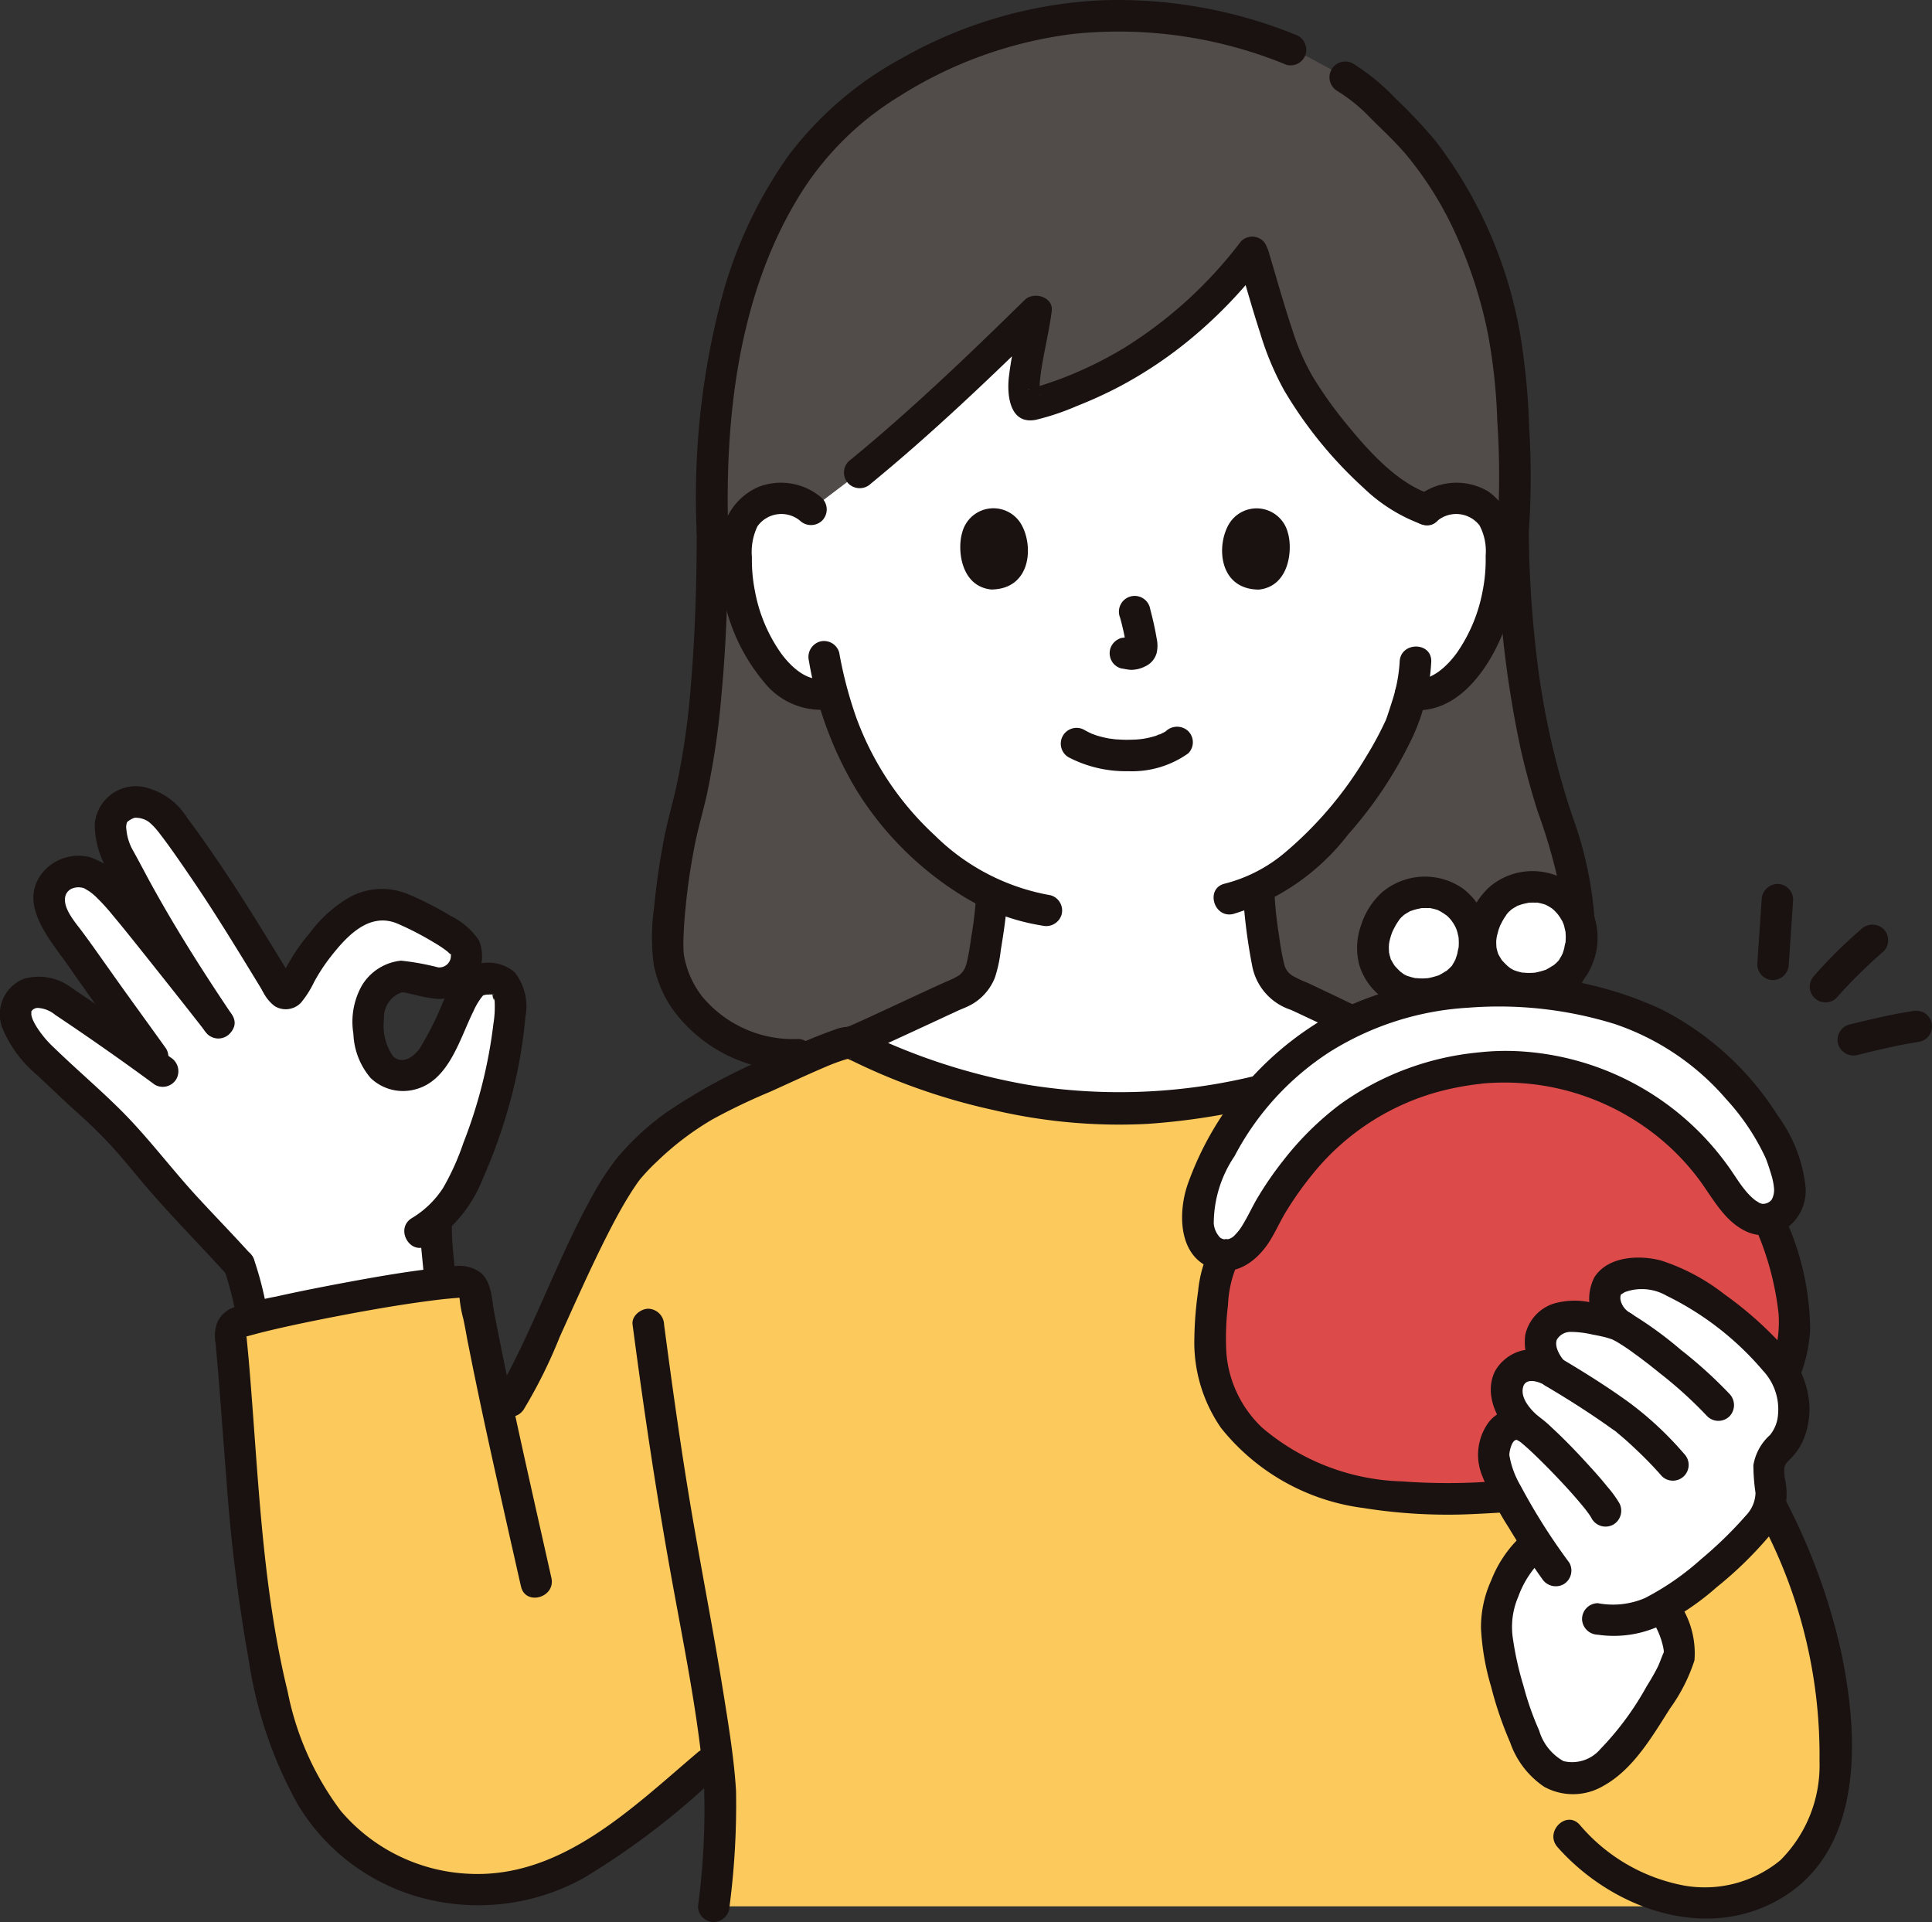
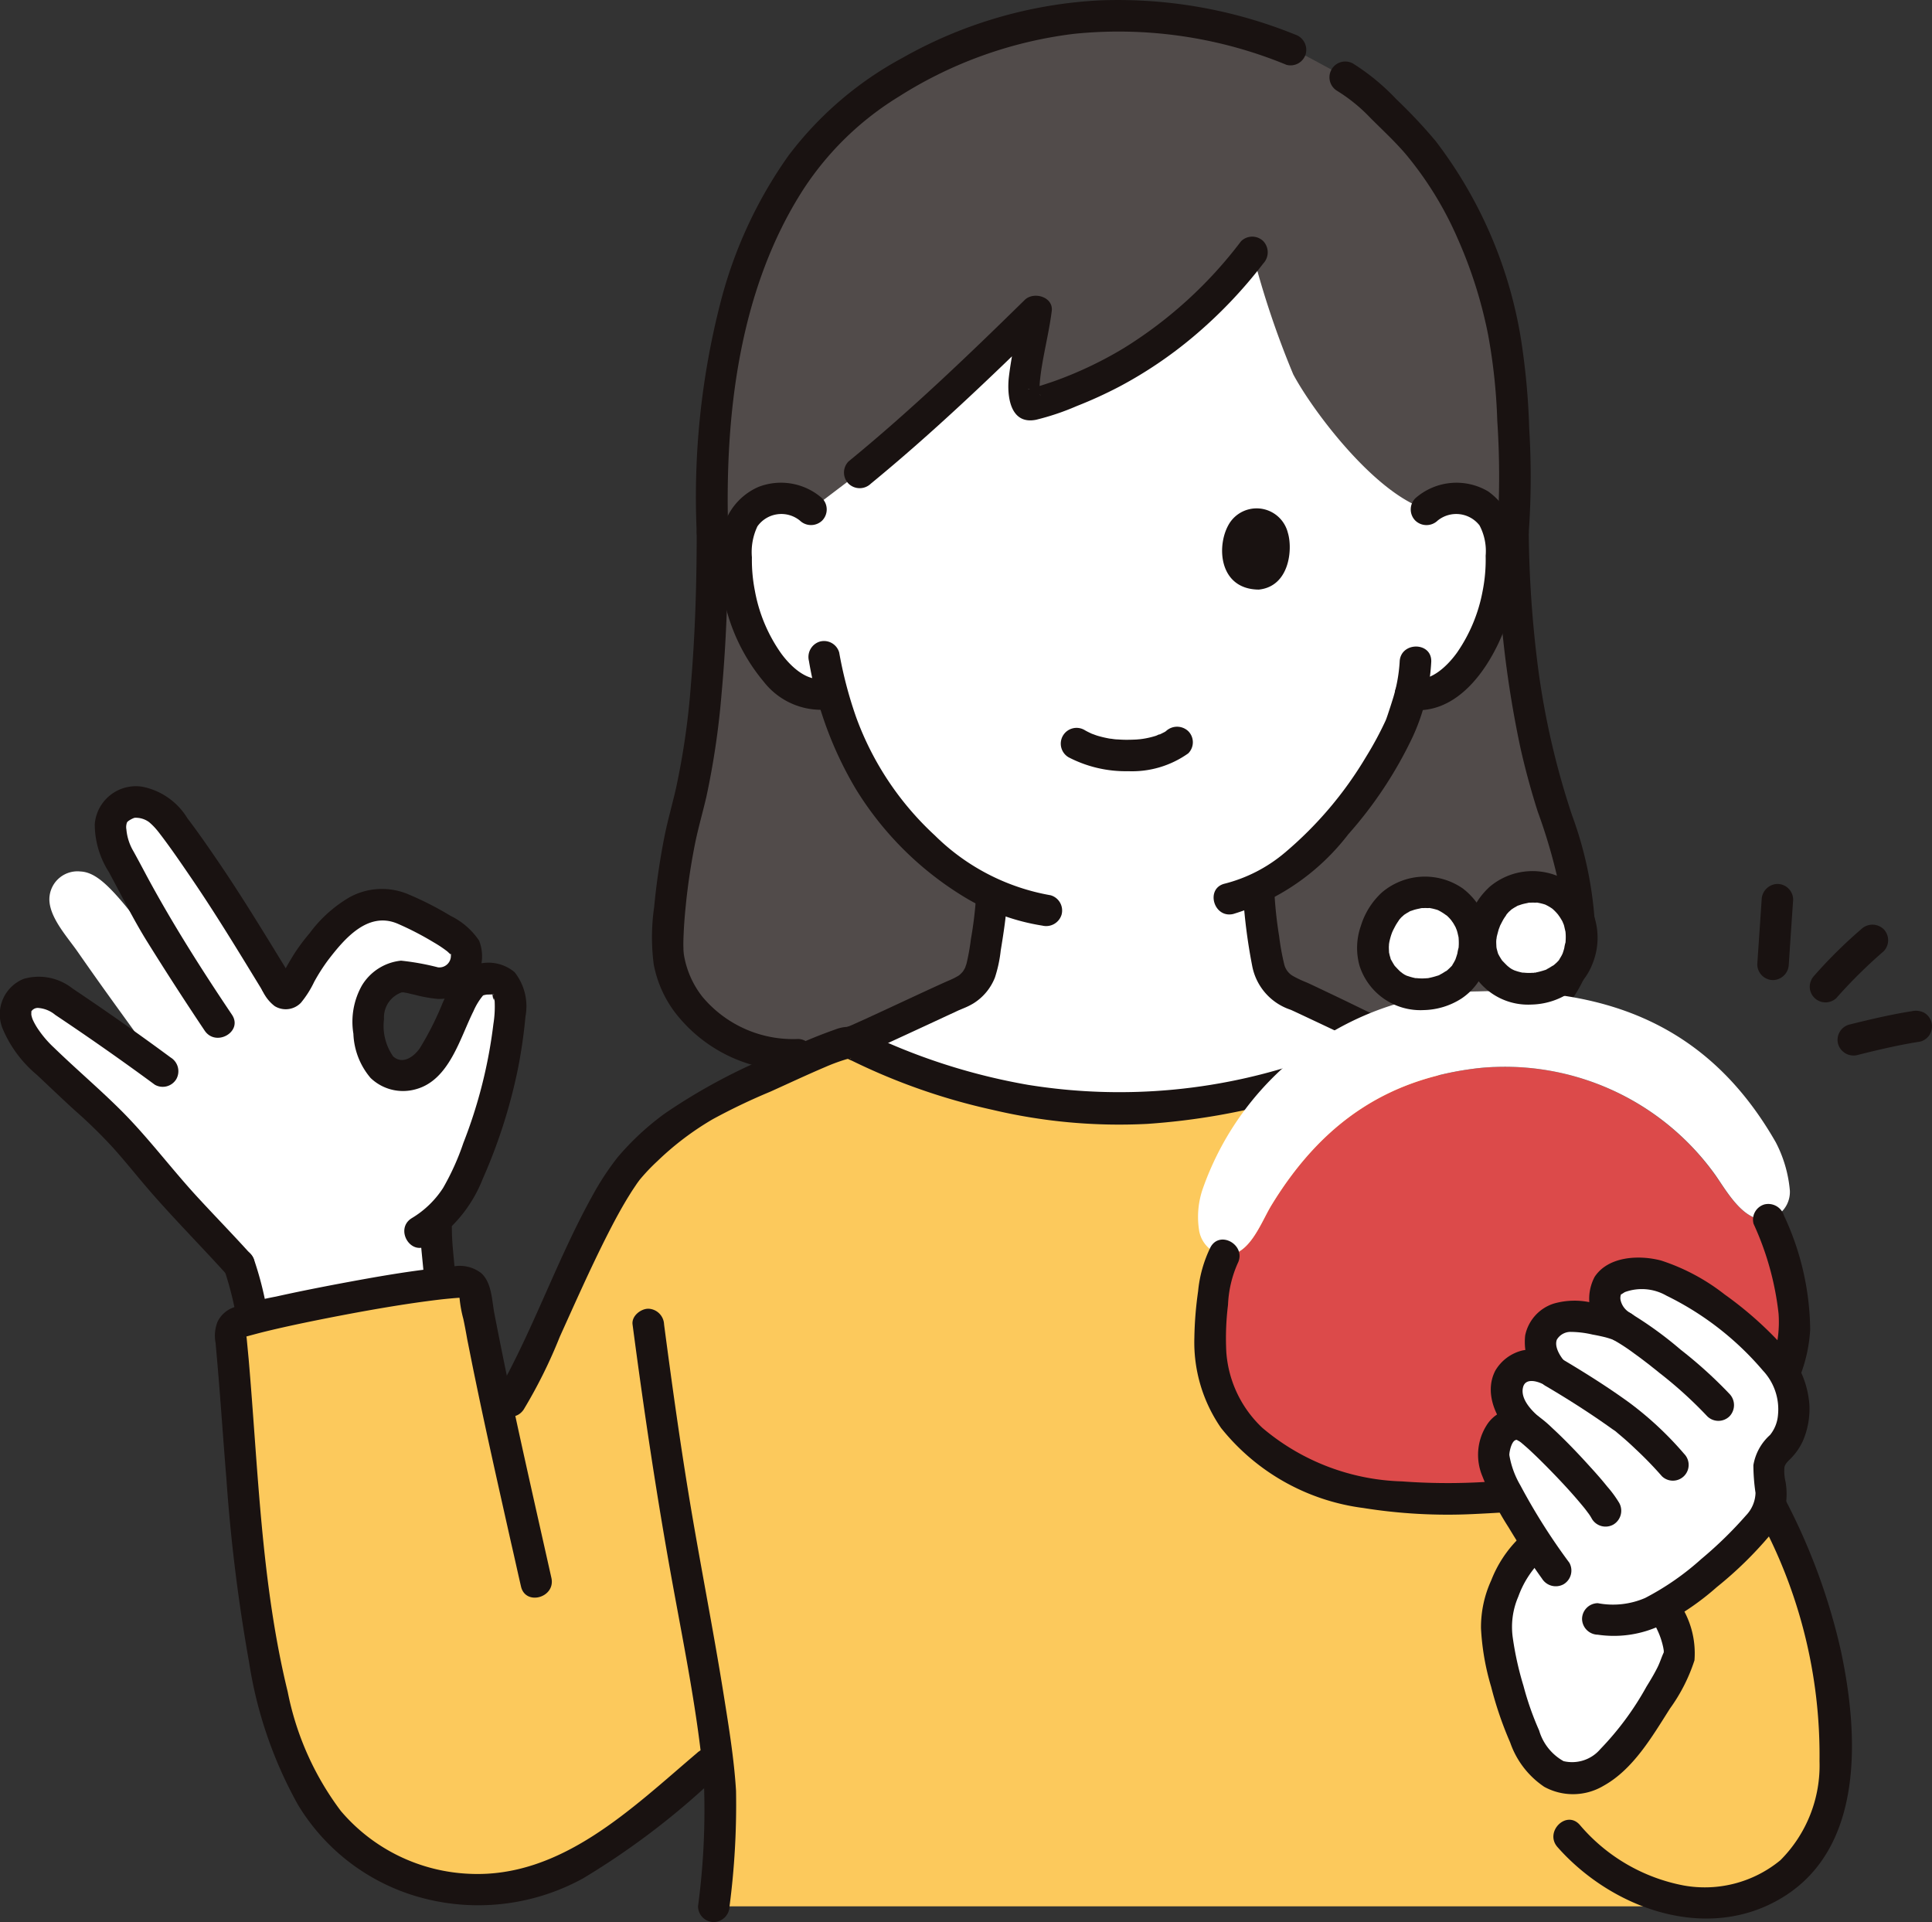
<svg xmlns="http://www.w3.org/2000/svg" width="100.441" height="99.923" viewBox="0 0 100.441 99.923">
  <rect x="0" y="0" width="100.441" height="99.923" fill="#333333" stroke="none" />
  <defs>
    <style>.a{fill:none;}.b{clip-path:url(#a);}.c{fill:#fcc95c;}.d{fill:#514b4a;}.e{fill:#fff;}.f{fill:#191211;}.g{fill:#dc4a4a;}</style>
    <clipPath id="a">
      <rect class="a" width="100.441" height="99.923" />
    </clipPath>
  </defs>
  <g transform="translate(0 0)">
    <g class="b" transform="translate(0 0)">
      <path class="c" d="M69.258,14.635l-.236-.366c-2.079-.852-5.686-2.8-6.056-2.565a32.71,32.71,0,0,1-14.237,3.537A32.222,32.222,0,0,1,34.867,11.8c-.389-.218-3.676,1.435-5.792,2.333l-.3.134a16.078,16.078,0,0,0-5.246,3.773c-2.028,2.171-5.121,10.515-6.412,12.408,0,0-.194.287-.551.81-.463-2.158-.9-4.292-1.31-6.537a.607.607,0,0,0-.625-.5A78.134,78.134,0,0,0,3.009,26.33a.608.608,0,0,0-.417.634c.542,5.644.718,11.978,1.94,17.742.866,4.1,2.4,8.084,6.153,9.959a10.358,10.358,0,0,0,9.112.222c2.278-1.032,5.019-3.384,6.908-4.977l1.167-.991a21.1,21.1,0,0,1,.2,2.389c0,1-.157,3.023-.361,5.38H78.768v-.194a7.376,7.376,0,0,0,2.343-.232A6.293,6.293,0,0,0,84.773,53.7a9.028,9.028,0,0,0,1.241-4.56,26.785,26.785,0,0,0-3.3-13.158S71.05,17.487,69.258,14.635Z" transform="translate(9.399 42.416)" />
      <path class="d" d="M20.442,52.677c-2.593.681-4.514,1.315-4.514,1.315C10.886,55.061,7.465,51.6,7.5,48.44a32.475,32.475,0,0,1,1-6.991c.778-2.773,1.333-7.658,1.333-14.427-.333-9.987,2.3-17.233,6.436-21.2A22.478,22.478,0,0,1,30.707.178a22.966,22.966,0,0,1,9.176,1.755l.824.338c.838.449,1.667.9,1.667.9a12.89,12.89,0,0,1,3.255,2.741c3.158,3.051,5.352,8.538,5.7,13.45a57.446,57.446,0,0,1,.116,7.658A46.1,46.1,0,0,0,53.912,42.5a15.48,15.48,0,0,1,.977,5.287c.032,3.153-3.9,7.241-8.408,5.625,0,0-10.584-2.222-15.941-2.352A41.441,41.441,0,0,0,20.442,52.677Z" transform="translate(27.213 0.647)" />
      <path class="e" d="M41.994,43.633c-.153-.065-4.486-2.125-4.588-2.162-1.528-.551-1.468-1.533-1.662-2.634a22.322,22.322,0,0,1-.324-2.935c3.847-1.884,6.912-7.153,7.459-8.635.1-.3.319-.921.491-1.63a4.6,4.6,0,0,0,2.107-.514,5.99,5.99,0,0,0,1.57-2.056,9.549,9.549,0,0,0,.972-5.056,3.175,3.175,0,0,0-.333-1.282,2.257,2.257,0,0,0-1.62-1.074,2.391,2.391,0,0,0-1.908.556c-2.671-.815-5.9-5.093-6.931-7.024A46.231,46.231,0,0,1,35.1,2.83a21.614,21.614,0,0,1-11.38,7.913c-1.111.329-.065-3.19.13-4.852-2.949,2.894-6.172,5.954-9.163,8.4L12.159,16.21a2.381,2.381,0,0,0-1.908-.556,2.248,2.248,0,0,0-1.616,1.074A3.1,3.1,0,0,0,8.3,18.012a9.505,9.505,0,0,0,.972,5.056,6.034,6.034,0,0,0,1.565,2.056,2.531,2.531,0,0,0,2.232.667l.176-.046a16.358,16.358,0,0,0,3.162,6.287A15.444,15.444,0,0,0,21.562,36.2a20.642,20.642,0,0,1-.315,2.639c-.19,1.1-.13,2.083-1.658,2.634-.1.037-4.935,2.3-5.232,2.4l-.176.06a.344.344,0,0,1,.079.014,32.239,32.239,0,0,0,13.862,3.44,33.055,33.055,0,0,0,14.015-3.412c.06-.069.125-.134.181-.2Z" transform="translate(30.006 10.274)" />
      <path class="f" d="M23.3,8.049a8.083,8.083,0,0,1-.389,2.042c-.074.241-.153.477-.231.713l-.069.2-.032.079c-.051.148.065-.144.023-.046A17.734,17.734,0,0,1,21.548,13a19.609,19.609,0,0,1-4.209,4.968,7.826,7.826,0,0,1-3.125,1.616c-1.028.236-.593,1.82.435,1.579a11.876,11.876,0,0,0,5.973-4.135,21.482,21.482,0,0,0,3.343-5.047,10.638,10.638,0,0,0,.977-3.931C24.979,6.994,23.34,7,23.3,8.049Z" transform="translate(49.466 26.352)" />
      <path class="f" d="M13.385,6.234a3.234,3.234,0,0,0-3.32-.588,3.247,3.247,0,0,0-1.94,2.968,9.739,9.739,0,0,0,2.232,7.167,3.782,3.782,0,0,0,3.579,1.4c1.028-.222.593-1.8-.435-1.579-.907.19-1.755-.63-2.246-1.3a8.152,8.152,0,0,1-1.366-3.25A8.278,8.278,0,0,1,9.732,9.3a3.122,3.122,0,0,1,.287-1.607,1.525,1.525,0,0,1,2.208-.3.836.836,0,0,0,1.157,0A.827.827,0,0,0,13.385,6.234Z" transform="translate(29.358 19.671)" />
      <path class="f" d="M9.1,8.229a19.225,19.225,0,0,0,2.435,6.658,16.9,16.9,0,0,0,5.755,5.686,11.123,11.123,0,0,0,3.945,1.421.837.837,0,0,0,1-.569.824.824,0,0,0-.569-1.009A11.327,11.327,0,0,1,15.642,17.3a15.621,15.621,0,0,1-4.088-6.144,21.488,21.488,0,0,1-.88-3.361.821.821,0,0,0-1-.569A.836.836,0,0,0,9.1,8.229Z" transform="translate(32.954 26.126)" />
-       <path class="f" d="M13.933,3.709c.38,1.273.736,2.556,1.148,3.82A15.068,15.068,0,0,0,16.326,10.5a21.911,21.911,0,0,0,4.121,5.061,8.625,8.625,0,0,0,3.06,1.912c1.009.319,1.44-1.259.435-1.579-1.764-.56-3.315-2.338-4.491-3.787a21.365,21.365,0,0,1-1.6-2.255,11.774,11.774,0,0,1-1.083-2.445c-.458-1.366-.843-2.755-1.255-4.135A.819.819,0,0,0,13.933,3.709Z" transform="translate(50.437 9.797)" />
      <path class="f" d="M30.119,2.9a22.443,22.443,0,0,1-6.074,5.542,20.149,20.149,0,0,1-3.653,1.736c-.338.116-.681.227-1.023.333a1.527,1.527,0,0,0-.259.074c-.069.032-.125-.032.074-.009a.621.621,0,0,1,.458.25c.116.153.009.083,0-.042.019.2,0-.032,0-.1a5.217,5.217,0,0,1,.037-.657c.116-1.079.454-2.338.6-3.5.093-.741-.935-1.032-1.4-.583-2.954,2.9-5.959,5.778-9.163,8.4a.823.823,0,0,0,0,1.157.832.832,0,0,0,1.157,0c3.2-2.625,6.209-5.5,9.167-8.4l-1.4-.579c-.019.167-.009.056,0,.023-.019.069-.023.144-.037.218-.019.139-.046.278-.069.417-.06.306-.12.611-.176.912-.12.625-.236,1.25-.31,1.884-.106.963.065,2.482,1.426,2.2a13.05,13.05,0,0,0,2.1-.708,22.39,22.39,0,0,0,2.222-1.014,21.977,21.977,0,0,0,3.824-2.579,24.233,24.233,0,0,0,3.658-3.824.845.845,0,0,0,0-1.157A.823.823,0,0,0,30.119,2.9Z" transform="translate(34.399 9.644)" />
      <path class="f" d="M25.288,25.176a41.046,41.046,0,0,0,.023-5.389,37.053,37.053,0,0,0-.444-4.75,22.973,22.973,0,0,0-4.422-10.2,26.826,26.826,0,0,0-2.051-2.181A11.446,11.446,0,0,0,16.148.808a.821.821,0,0,0-.829,1.417,8.62,8.62,0,0,1,1.736,1.412c.62.62,1.269,1.218,1.838,1.884a18.115,18.115,0,0,1,2.685,4.357,23.577,23.577,0,0,1,1.6,5.051,29.781,29.781,0,0,1,.472,4.445,43.316,43.316,0,0,1,0,5.8.827.827,0,0,0,.819.819A.836.836,0,0,0,25.288,25.176Z" transform="translate(54.19 2.494)" />
      <path class="f" d="M9.649,6.6c0,2.639-.079,5.278-.3,7.908a39.414,39.414,0,0,1-.778,5.408c-.194.852-.44,1.69-.607,2.546-.236,1.2-.412,2.417-.528,3.63a10.9,10.9,0,0,0-.019,2.982A6.019,6.019,0,0,0,8.5,31.533a7.744,7.744,0,0,0,6.431,3.046.82.82,0,0,0,0-1.639,6.134,6.134,0,0,1-4.986-2.195,4.8,4.8,0,0,1-.94-2.065,2.6,2.6,0,0,1-.046-.482c-.009-.218,0-.44.009-.662.019-.5.06-1.009.111-1.509.106-1.093.273-2.181.486-3.255.167-.819.4-1.616.588-2.426A41.517,41.517,0,0,0,10.941,15c.259-2.8.343-5.6.347-8.408A.82.82,0,0,0,9.649,6.6Z" transform="translate(26.571 21.073)" />
      <path class="f" d="M16.812,6.6a55.09,55.09,0,0,0,1.218,11.26c.25,1.1.546,2.19.889,3.264a28.908,28.908,0,0,1,1.19,4.213,7.216,7.216,0,0,1-.019,3.116,5.948,5.948,0,0,1-1.773,2.667c-.782.708.38,1.866,1.157,1.157a7.671,7.671,0,0,0,1.9-2.593,6.443,6.443,0,0,0,.5-2.949,19.772,19.772,0,0,0-1.171-5.422A41.138,41.138,0,0,1,18.942,13.7,58.8,58.8,0,0,1,18.451,6.6.82.82,0,0,0,16.812,6.6Z" transform="translate(61.026 21.073)" />
      <path class="f" d="M16.594,10.734a19.868,19.868,0,0,1-.259,2.093,11.819,11.819,0,0,1-.227,1.273c-.014.051-.106.287-.046.162a2.271,2.271,0,0,1-.13.231c-.074.111.069-.074-.019.028l-.083.088a.748.748,0,0,1-.236.176c-.222.13-.463.218-.694.324-1.213.551-2.417,1.12-3.625,1.676-.31.144-.625.287-.935.426-.111.051-.222.1-.338.148-.2.1.19-.065,0,0a.819.819,0,0,0,.435,1.579c.482-.171.949-.412,1.412-.625q1.118-.514,2.227-1.028l1.644-.764a.7.7,0,0,0,.134-.06s-.31.125-.13.06l.264-.111a3.457,3.457,0,0,0,.472-.236,2.773,2.773,0,0,0,1.125-1.352,6.886,6.886,0,0,0,.3-1.4c.148-.894.282-1.783.343-2.685a.827.827,0,0,0-.819-.819A.836.836,0,0,0,16.594,10.734Z" transform="translate(34.141 35.992)" />
      <path class="f" d="M13.956,10.646a28.823,28.823,0,0,0,.486,3.885,2.984,2.984,0,0,0,1.977,2.283c.31.125-.208-.1.009,0l.241.111c.259.12.514.241.769.361q1.035.486,2.074.982c.472.222.935.463,1.417.667a.847.847,0,0,0,1.12-.3.824.824,0,0,0-.292-1.12c-1.019-.431-2.009-.945-3.009-1.417-.486-.231-.968-.463-1.458-.69a5.608,5.608,0,0,1-.736-.347.953.953,0,0,1-.449-.62A12.657,12.657,0,0,1,15.845,13a21.1,21.1,0,0,1-.25-2.352.84.84,0,0,0-.819-.819A.827.827,0,0,0,13.956,10.646Z" transform="translate(50.655 35.672)" />
      <path class="f" d="M38.943,1.792A24.524,24.524,0,0,0,28.8.019,23.212,23.212,0,0,0,18.557,3a18.275,18.275,0,0,0-5.94,5.088,23.09,23.09,0,0,0-3.523,7.588,40.551,40.551,0,0,0-1.25,11.991c.037,1.051,1.671,1.056,1.639,0-.19-6.079.556-12.649,3.935-17.867a15.718,15.718,0,0,1,4.949-4.787,21.909,21.909,0,0,1,9.1-3.255A22.9,22.9,0,0,1,38.508,3.371a.822.822,0,0,0,1-.569A.839.839,0,0,0,38.943,1.792Z" transform="translate(28.376 0)" />
      <path class="f" d="M17.888,7.391a1.534,1.534,0,0,1,2.176.25,2.851,2.851,0,0,1,.319,1.579,8.389,8.389,0,0,1-.157,1.833A8.268,8.268,0,0,1,18.9,14.248c-.463.648-1.324,1.523-2.208,1.366a.844.844,0,0,0-1,.574.828.828,0,0,0,.569,1.009c2.565.454,4.3-2.07,5.1-4.162a10.219,10.219,0,0,0,.657-3.889,3.659,3.659,0,0,0-1.5-3.269,3.232,3.232,0,0,0-3.792.357.823.823,0,0,0,0,1.157A.836.836,0,0,0,17.888,7.391Z" transform="translate(56.853 19.672)" />
      <path class="f" d="M58.517,14.119c-1.708-.7-3.477-1.7-5.264-2.389a2.7,2.7,0,0,0-.889-.222,2.6,2.6,0,0,0-1.148.468,21.366,21.366,0,0,1-2.871,1.2,29.8,29.8,0,0,1-15.019,1.449,32.01,32.01,0,0,1-7.538-2.292,9.5,9.5,0,0,0-1.472-.7,1.913,1.913,0,0,0-1,.106,25.923,25.923,0,0,0-2.7,1.125A30.4,30.4,0,0,0,14.44,16.11a14.05,14.05,0,0,0-2.449,2.269A14,14,0,0,0,10.7,20.337c-1.745,3.13-2.931,6.537-4.63,9.69-.12.222-.245.44-.389.653-.588.875.829,1.695,1.417.824a25.845,25.845,0,0,0,1.875-3.778c.792-1.75,1.57-3.509,2.435-5.223.38-.75.773-1.491,1.218-2.2.088-.144.181-.282.278-.426.046-.069.093-.139.144-.208.032-.046.157-.208.056-.079a10.171,10.171,0,0,1,.945-1,15.074,15.074,0,0,1,2.871-2.176,31.714,31.714,0,0,1,3-1.435c.944-.426,1.9-.875,2.847-1.278a9.72,9.72,0,0,1,1.079-.4c.065-.019.134-.032.2-.056.139-.037.06.014-.042,0,.241.028-.4-.2-.218-.065a2.641,2.641,0,0,0,.38.19,32.385,32.385,0,0,0,7.3,2.551,28.594,28.594,0,0,0,8.056.732,35.308,35.308,0,0,0,7.315-1.282,32.462,32.462,0,0,0,3.278-1.107c.5-.2,1.009-.421,1.5-.657.2-.1.407-.2.611-.31.1-.056.208-.111.306-.171l.125-.069c-.014-.009-.278.088-.324.093.083,0-.208-.065-.051-.009.051.019.111.028.167.042.148.046.3.1.44.157.3.116.653.278,1.037.454.931.431,1.852.88,2.783,1.306.454.208.912.412,1.375.6a.826.826,0,0,0,1.009-.574A.836.836,0,0,0,58.517,14.119Z" transform="translate(20.127 41.774)" />
      <path class="f" d="M19.96,10.745c-.074,1.12-.153,2.241-.227,3.361a.824.824,0,0,0,.819.819.84.84,0,0,0,.819-.819q.111-1.681.227-3.361a.824.824,0,0,0-.819-.819.843.843,0,0,0-.819.819" transform="translate(71.625 36.027)" />
      <path class="f" d="M21.676,13.651c1.079-.273,2.171-.528,3.273-.7a.828.828,0,0,0,.491-.375.878.878,0,0,0,.083-.63.837.837,0,0,0-.375-.491.951.951,0,0,0-.639-.083c-1.1.171-2.185.431-3.273.7a.824.824,0,0,0-.569,1A.835.835,0,0,0,21.676,13.651Z" transform="translate(74.891 41.196)" />
      <path class="f" d="M21.719,14.183a25.536,25.536,0,0,1,2.44-2.412.823.823,0,0,0,0-1.157.841.841,0,0,0-1.157,0,25,25,0,0,0-2.44,2.412.861.861,0,0,0-.241.579.82.82,0,0,0,1.4.579Z" transform="translate(73.764 37.687)" />
      <path class="f" d="M28.093,17.993a25.878,25.878,0,0,1,3.185,12.746,6.971,6.971,0,0,1-2.033,5.153,6.179,6.179,0,0,1-5.023,1.315,9.371,9.371,0,0,1-5.408-3.153c-.7-.792-1.852.37-1.157,1.157C20.5,38.429,25.482,40.23,29.4,37.8c4.241-2.63,3.9-8.524,2.991-12.788a32.154,32.154,0,0,0-2.884-7.848C29.028,16.229,27.612,17.057,28.093,17.993Z" transform="translate(63.315 60.814)" />
      <path class="e" d="M7.34,9.229a1.965,1.965,0,0,0-1.07-.222,2.7,2.7,0,0,0-.81.38,1.027,1.027,0,0,0-.324.634A3.368,3.368,0,0,0,5.6,11.989c.116.185,1.625,3.042,2.1,3.82.083.139,2.07,3.264,3.019,4.672C9.285,18.637,6.479,15.1,5.8,14.29c-.945-1.12-1.57-1.639-2.25-1.671a1.46,1.46,0,0,0-1.607,1.56c.074.931.972,1.894,1.5,2.662C5.192,19.355,6.058,20.475,7.84,23c-1.8-1.329-3.4-2.445-5.459-3.82A1.71,1.71,0,0,0,.664,19.1a1.208,1.208,0,0,0-.491.792,2.819,2.819,0,0,0,.7,1.667A15.834,15.834,0,0,0,2.595,23.3a39.4,39.4,0,0,1,3.857,3.834c2.162,2.644,4.4,4.88,5.361,5.945a20.749,20.749,0,0,1,.639,2.537l.065.241a92.529,92.529,0,0,1,9.737-1.8l0-.042c-.032-.824-.2-2.06-.2-2.847l-.028-.4a6.847,6.847,0,0,0,1.917-2.982,27.887,27.887,0,0,0,1.537-4.917,20.078,20.078,0,0,0,.44-3.389,1.459,1.459,0,0,0-.519-1.171,1.857,1.857,0,0,0-1.255.028,4.733,4.733,0,0,0-1.264,2.028,8.808,8.808,0,0,1-1.329,2.333,1.655,1.655,0,0,1-2.241.171,2.666,2.666,0,0,1-.722-1.653,3.357,3.357,0,0,1,.2-2.037,1.822,1.822,0,0,1,1.676-1.083,14.229,14.229,0,0,0,1.847.343,1.433,1.433,0,0,0,1.287-1.75c-.134-.5-1.588-1.292-2.236-1.607a4.531,4.531,0,0,0-2.241-.745,3.931,3.931,0,0,0-2.523,1.445,11.066,11.066,0,0,0-1.426,1.894c-.2.329-.361.644-.56.968a1.167,1.167,0,0,1-.2.273.247.247,0,0,1-.329,0,4.133,4.133,0,0,1-.3-.426c-1.079-1.759-2.019-3.361-3.371-5.375-.407-.611-1.921-2.834-2.426-3.366A2.714,2.714,0,0,0,7.34,9.229Z" transform="translate(0.628 32.686)" />
      <path class="f" d="M13.016,25.387c-.935-1.037-1.912-2.033-2.852-3.06-1.287-1.412-2.445-2.954-3.787-4.31-1.148-1.153-2.4-2.213-3.57-3.347a5.5,5.5,0,0,1-.778-.894,3.354,3.354,0,0,1-.31-.528,1.178,1.178,0,0,1-.088-.282c-.009-.051.019-.264-.023-.144a.4.4,0,0,1,.412-.213,1.553,1.553,0,0,1,.852.357q2.632,1.757,5.176,3.63a.823.823,0,0,0,1.12-.292.836.836,0,0,0-.292-1.12Q6.363,13.328,3.77,11.594a2.825,2.825,0,0,0-2.537-.5,1.982,1.982,0,0,0-1.107,2.56A6.339,6.339,0,0,0,1.913,16.08c.685.639,1.352,1.287,2.046,1.912a25.563,25.563,0,0,1,1.926,1.889c.718.8,1.384,1.653,2.1,2.463,1.259,1.431,2.6,2.783,3.875,4.2C12.567,27.331,13.72,26.169,13.016,25.387Z" transform="translate(-0.001 39.794)" />
-       <path class="f" d="M7.283,19.649C6.334,18.315,5.366,17,4.422,15.662c-.509-.713-1.009-1.435-1.533-2.139-.343-.458-1.042-1.241-.838-1.861a.6.6,0,0,1,.329-.347.877.877,0,0,1,.38-.065c.037,0,.227.032.069,0a1.382,1.382,0,0,1,.236.069c-.1-.042.176.111.2.13a2.758,2.758,0,0,1,.3.236,10.425,10.425,0,0,1,.921,1c.694.829,1.366,1.681,2.037,2.523.968,1.218,1.935,2.435,2.889,3.662a.819.819,0,0,0,1.157,0,.836.836,0,0,0,0-1.157c-.954-1.227-1.921-2.445-2.889-3.662-.8-1-1.579-2.046-2.449-3A4.2,4.2,0,0,0,3.306,9.681a2.426,2.426,0,0,0-2.32.653c-1.56,1.653.245,3.621,1.208,5,1.2,1.732,2.449,3.426,3.672,5.144a.852.852,0,0,0,1.125.292.827.827,0,0,0,.292-1.12" transform="translate(1.361 34.879)" />
      <path class="f" d="M8.2,20.7c-1.574-2.343-3.079-4.709-4.417-7.19-.231-.435-.463-.87-.7-1.3a2.689,2.689,0,0,1-.37-1.139.694.694,0,0,1,.074-.458c-.079.157-.032.046.083-.019a1.261,1.261,0,0,1,.264-.13,1.163,1.163,0,0,1,.755.222,3.086,3.086,0,0,1,.389.389c.116.134.2.255.245.31.509.671.986,1.366,1.463,2.065,1.361,1.982,2.6,4.037,3.852,6.084.551.9,1.968.074,1.417-.829-1.241-2.019-2.463-4.051-3.8-6.01-.509-.745-1.023-1.491-1.57-2.208A3.55,3.55,0,0,0,3.531,8.846,2.146,2.146,0,0,0,1.068,10.8,4.649,4.649,0,0,0,1.8,13.282c.662,1.218,1.278,2.477,2.014,3.653q1.445,2.32,2.968,4.593C7.37,22.4,8.791,21.579,8.2,20.7Z" transform="translate(3.858 32.051)" />
      <path class="f" d="M4.719,14.432c0,.954.167,1.9.208,2.852a.817.817,0,1,0,1.634,0c-.042-.954-.2-1.9-.2-2.852a.819.819,0,0,0-1.639,0" transform="translate(17.13 49.411)" />
      <path class="f" d="M11.594,28.515a7.172,7.172,0,0,0,2.866-3.454,28.009,28.009,0,0,0,1.824-5.69,26.326,26.326,0,0,0,.4-2.755,2.862,2.862,0,0,0-.565-2.306,2.117,2.117,0,0,0-2.148-.343c-.819.282-1.236,1.176-1.579,1.908a15.932,15.932,0,0,1-1.208,2.4c-.3.421-.875.861-1.38.412A2.773,2.773,0,0,1,9.33,16.75a1.376,1.376,0,0,1,.949-1.4c-.093.019.148.009.051,0s.185.042.157.032c.144.032.287.069.431.1a7.245,7.245,0,0,0,1.213.218,2.22,2.22,0,0,0,2.144-3.028,3.789,3.789,0,0,0-1.486-1.292,16.622,16.622,0,0,0-2.255-1.144,3.507,3.507,0,0,0-3,.181A6.929,6.929,0,0,0,5.45,12.3a9.564,9.564,0,0,0-.843,1.144c-.139.227-.273.454-.4.685-.065.116-.13.231-.194.343-.042.069-.083.144-.125.208-.116.162-.074.144.12-.042h.435c.255.264.333.329.236.2L4.6,14.727c-.046-.065-.088-.134-.134-.2-.546-.9-1.968-.074-1.412.829a2.082,2.082,0,0,0,.593.718A1.094,1.094,0,0,0,5.01,15.9a5.214,5.214,0,0,0,.69-1.088,9.845,9.845,0,0,1,.718-1.125c.852-1.111,2.065-2.556,3.616-1.9a15.685,15.685,0,0,1,1.88.972,6.27,6.27,0,0,1,.708.472c.032.028.287.273.176.153.1.1-.06,0,0-.037,0,0,.014.079.009.111a.6.6,0,0,1-.671.6,13.133,13.133,0,0,0-1.921-.347A2.691,2.691,0,0,0,8.182,15a3.846,3.846,0,0,0-.444,2.509,3.756,3.756,0,0,0,.894,2.3,2.433,2.433,0,0,0,2.375.579c1.718-.482,2.269-2.644,2.972-4.047a3.391,3.391,0,0,1,.491-.81c.037-.032.144-.056.019-.014a1.139,1.139,0,0,1,.181-.042s.329-.009.282-.009c.19,0,.042.037.019-.009s.083.556.051.12c0,.079.051.162.06.241a5.66,5.66,0,0,1-.065,1.185,25.233,25.233,0,0,1-1.56,6.181A13.1,13.1,0,0,1,12.4,25.529a4.982,4.982,0,0,1-1.63,1.57C9.876,27.654,10.7,29.075,11.594,28.515Z" transform="translate(10.634 36.231)" />
      <path class="f" d="M2.545,15.068A17.2,17.2,0,0,1,3.189,17.6a.8.8,0,0,0,.375.491.82.82,0,0,0,1.12-.292.966.966,0,0,0,.083-.634,17.2,17.2,0,0,0-.644-2.533.819.819,0,1,0-1.579.435Z" transform="translate(9.104 50.909)" />
      <path class="f" d="M19.9,30.422c-.69-3.084-1.394-6.167-2.056-9.26-.315-1.5-.62-2.991-.912-4.5-.13-.685-.13-1.588-.681-2.088a1.83,1.83,0,0,0-1.5-.338c-2.033.176-4.06.546-6.061.921-1.046.2-2.088.407-3.125.639a16.9,16.9,0,0,0-2.144.546,1.468,1.468,0,0,0-.88.764,1.986,1.986,0,0,0-.1,1.1c.069.759.134,1.514.194,2.273.125,1.588.236,3.176.366,4.76a89.632,89.632,0,0,0,1.181,9.565,22.1,22.1,0,0,0,2.537,7.4,10.761,10.761,0,0,0,6.329,4.815,11.322,11.322,0,0,0,8.5-.982,39.777,39.777,0,0,0,6.394-4.778c.222-.19.458-.384.681-.579a.819.819,0,0,0,0-1.157.832.832,0,0,0-1.157,0c-3.389,2.875-7.056,6.505-11.829,6.278a9.279,9.279,0,0,1-6.686-3.269,15.168,15.168,0,0,1-2.759-6.186C4.812,30.7,4.66,24.815,4.16,19.042l-.1-1.051c0-.037-.069-.5-.12-.1,0,.042-.069-.014-.009.014l.13-.042c.31-.083.616-.167.931-.245.852-.208,1.718-.394,2.579-.569,1.926-.389,4.051-.778,5.88-1.019.389-.051.769-.1,1.157-.134.148-.014.3-.028.44-.037l.213-.014c0,.014-.2-.093-.157-.111-.019.009.023.148.023.162a6.462,6.462,0,0,0,.194,1.06c.074.347.139.694.2,1.046.144.713.282,1.426.431,2.134.583,2.829,1.222,5.644,1.852,8.459.176.755.338,1.509.514,2.264C18.545,31.885,20.124,31.45,19.9,30.422Z" transform="translate(8.767 51.612)" />
      <path class="g" d="M13.906,28.441a8.623,8.623,0,0,1-.273-3.283,9.073,9.073,0,0,1,.69-3.384c1.292.106,1.9-1.676,2.449-2.579,2.834-4.658,6.44-6.639,10.774-7.139a13.447,13.447,0,0,1,12.3,5.556c.565.787,1.519,2.556,2.773,2.287.949,2.32,1.8,4.894,1.093,7.306a7.614,7.614,0,0,1-2.375,3.519,13.559,13.559,0,0,1-5.9,2.806,47.887,47.887,0,0,1-6.848.806,27.939,27.939,0,0,1-7.061-.241c-3.009-.537-6.3-2.213-7.468-5.209Q13.975,28.663,13.906,28.441Z" transform="translate(49.321 43.472)" />
      <path class="e" d="M28.048,15.133c-4.338.5-7.94,2.482-10.778,7.139-.588.968-1.241,2.945-2.732,2.523a1.567,1.567,0,0,1-1.028-1.273,4.466,4.466,0,0,1,.222-2.185A15.344,15.344,0,0,1,28,11.146c6.769-.236,12.038,1.787,15.5,7.848A6.694,6.694,0,0,1,44.23,21.5a1.456,1.456,0,0,1-.727,1.329c-1.44.778-2.533-1.278-3.153-2.148A13.453,13.453,0,0,0,28.048,15.133Z" transform="translate(48.822 40.395)" />
      <path class="e" d="M19.637,10.491a2.81,2.81,0,0,1,.579,3.755,2.863,2.863,0,0,1-3.8.616c-1.435-1.093-1.13-2.746-.306-3.885A2.627,2.627,0,0,1,19.637,10.491Z" transform="translate(55.97 36.365)" />
      <path class="e" d="M20.838,10.427a2.81,2.81,0,0,1,.579,3.755,2.858,2.858,0,0,1-3.792.616c-1.445-1.093-1.134-2.746-.306-3.884A2.62,2.62,0,0,1,20.838,10.427Z" transform="translate(60.329 36.132)" />
-       <path class="f" d="M28.689,14.954a14.692,14.692,0,0,0-7.218,2.713A15.719,15.719,0,0,0,18.513,20.6a17.749,17.749,0,0,0-1.347,1.963c-.259.444-.472.917-.741,1.352a2.552,2.552,0,0,1-.394.519.7.7,0,0,1-.421.241c.139-.023-.2-.023-.116,0a.533.533,0,0,1-.241-.093,1.192,1.192,0,0,1-.333-.732A6.274,6.274,0,0,1,16,20.348a14.405,14.405,0,0,1,4.959-5.426,15.175,15.175,0,0,1,7.186-2.292,20.344,20.344,0,0,1,7.607.843,13.216,13.216,0,0,1,5.82,3.922,11.956,11.956,0,0,1,2.042,3.056c.111.278.2.56.287.847a3.393,3.393,0,0,1,.148.741,1.065,1.065,0,0,1-.12.565.577.577,0,0,1-.435.222c-.088,0-.074,0-.213-.051a2.358,2.358,0,0,0-.2-.125,3.376,3.376,0,0,1-.546-.546c-.287-.347-.546-.778-.815-1.157A14.347,14.347,0,0,0,30.7,14.889a12.736,12.736,0,0,0-2.014.065.843.843,0,0,0-.819.819.827.827,0,0,0,.819.819,12.676,12.676,0,0,1,8.292,2A12.343,12.343,0,0,1,40.2,21.631c.727,1,1.347,2.222,2.56,2.695a2.136,2.136,0,0,0,2-.282A2.4,2.4,0,0,0,45.69,22a7.562,7.562,0,0,0-1.417-3.713,15.447,15.447,0,0,0-6.037-5.551,18.807,18.807,0,0,0-7.977-1.778,18.689,18.689,0,0,0-8.542,1.671,16.334,16.334,0,0,0-8.167,9.223c-.449,1.338-.486,3.389.94,4.176,1.384.769,2.653-.148,3.375-1.324.3-.491.528-1.014.829-1.5a17.553,17.553,0,0,1,1.389-1.954,12.71,12.71,0,0,1,6.737-4.31,15.1,15.1,0,0,1,1.87-.343.843.843,0,0,0,.819-.819A.827.827,0,0,0,28.689,14.954Z" transform="translate(48.181 39.758)" />
      <path class="f" d="M19.7,11.715a3.332,3.332,0,0,1,.329.3c.051.056.1.116.144.171-.111-.13.014.023.051.083s.06.1.088.153c.019.032.116.213.06.106s.028.083.037.111c.019.06.037.12.051.185L20.5,13c.032.153-.014-.162,0-.009a3.555,3.555,0,0,1,.014.384l-.009.176-.009.074c0,.088.014-.1.014-.1a2.293,2.293,0,0,0-.069.319c-.028.1-.06.194-.093.292-.042.125-.028.028.019-.042-.028.042-.042.1-.065.139a2.043,2.043,0,0,1-.116.2l-.042.065c-.051.079.042-.065.042-.056,0,.028-.125.139-.144.162l-.12.111c-.019.014-.065.065-.083.069s.139-.093.056-.046c-.111.06-.213.139-.329.194l-.069.037c-.144.074.042-.014.042-.014-.014.023-.125.046-.153.056a3.878,3.878,0,0,1-.4.106l-.083.014c-.079.019-.037-.019,0,0l.056,0-.083.009-.083,0a2.6,2.6,0,0,1-.38,0c-.037,0-.231-.037-.1,0s-.074-.014-.1-.019a3.059,3.059,0,0,1-.352-.1L17.78,15c-.1-.037.144.074.056.019l-.134-.065c-.051-.032-.1-.065-.148-.093-.014-.009-.088-.056,0,0,.1.065-.06-.056-.069-.06-.111-.1-.2-.2-.3-.306-.06-.065.028.037.032.046l-.051-.074c-.042-.065-.083-.134-.12-.2L17,14.187c-.079-.139.009.032.014.037a.424.424,0,0,1-.056-.157,1.379,1.379,0,0,1-.051-.185l-.019-.083c-.032-.148,0,.13,0,.028s-.014-.236-.009-.352l.014-.167c.009,0-.032.185-.009.056l.019-.111a3.757,3.757,0,0,1,.1-.375l.056-.157c.009-.019.046-.111,0,0s.019-.032.028-.056c.056-.111.111-.218.171-.324.037-.056.069-.111.106-.162s.116-.2.06-.1-.009.014.023-.019l.069-.079c.051-.051.111-.093.157-.144.065-.069-.06.056-.056.046s.093-.069.111-.079a1.552,1.552,0,0,1,.167-.1.839.839,0,0,1,.2-.1s-.153.056-.065.032l.134-.046c.139-.046.282-.069.421-.1.1-.023-.074.014-.074.009a.51.51,0,0,1,.148-.009,1.912,1.912,0,0,1,.231,0c.032,0,.181-.014.2.014-.023-.023-.167-.032-.046-.009l.116.023c.074.019.148.037.222.06l.079.028c.1.023-.167-.083-.009,0a2.735,2.735,0,0,1,.4.25.825.825,0,0,0,1.12-.3.846.846,0,0,0-.3-1.12,3.452,3.452,0,0,0-4.144.231,3.9,3.9,0,0,0-1.107,1.755,3.441,3.441,0,0,0-.069,2.06,3.323,3.323,0,0,0,3.338,2.31,3.772,3.772,0,0,0,1.963-.6,3.218,3.218,0,0,0,1.213-1.514,3.592,3.592,0,0,0-1.028-4.116A.818.818,0,0,0,19.7,11.715Z" transform="translate(55.326 35.719)" />
      <path class="f" d="M20.9,11.652a2.829,2.829,0,0,1,.324.3c.051.056.1.116.144.171-.111-.13.014.023.051.083s.06.1.093.153c.019.032.106.213.056.106s.028.083.042.111c.019.06.032.12.046.185l.042.181c.032.153-.014-.162,0-.009a2.666,2.666,0,0,1,.014.384l-.009.176-.009.074c0,.088.019-.1.019-.1a1.784,1.784,0,0,0-.074.319c-.023.1-.056.194-.088.292-.046.125-.032.028.019-.042a.624.624,0,0,0-.065.139c-.042.069-.079.139-.12.2l-.042.065c-.046.079.042-.065.042-.056,0,.028-.12.139-.139.162l-.125.111c-.019.014-.065.065-.083.069s.139-.093.056-.046c-.111.06-.213.139-.329.194l-.065.037c-.144.074.037-.014.037-.014-.014.023-.125.046-.148.056a3.964,3.964,0,0,1-.4.106l-.079.014c-.083.019-.042-.019,0,0l.051,0-.083.009-.083,0a2.6,2.6,0,0,1-.38,0c-.037,0-.231-.037-.1,0s-.074-.014-.1-.019a2.742,2.742,0,0,1-.347-.1l-.074-.023c-.1-.037.144.074.056.019l-.134-.065c-.051-.032-.1-.065-.148-.093-.014-.009-.083-.056,0,0,.1.065-.06-.056-.065-.06-.111-.1-.2-.2-.306-.306-.06-.065.032.037.032.046l-.046-.074c-.046-.065-.083-.134-.125-.2l-.037-.074c-.079-.139,0,.032.009.037-.028-.023-.042-.12-.056-.157-.019-.06-.032-.125-.051-.185l-.014-.083c-.032-.148,0,.13,0,.028s-.014-.236-.009-.352l.014-.167c.009,0-.032.185,0,.056l.014-.111c.032-.125.065-.25.1-.375l.06-.157c0-.019.046-.111,0,0s.014-.032.023-.056c.056-.111.111-.218.171-.324.037-.056.069-.111.111-.162.019-.037.111-.2.056-.1s-.009.014.023-.019l.069-.079c.051-.051.111-.093.157-.144.065-.069-.06.056-.056.046s.093-.069.111-.079a1.551,1.551,0,0,1,.167-.1.931.931,0,0,1,.2-.1s-.153.056-.065.032l.134-.046c.139-.046.282-.069.421-.1.1-.023-.074.014-.074.009a.543.543,0,0,1,.153-.009,1.817,1.817,0,0,1,.227,0c.032,0,.181-.014.208.014-.028-.023-.171-.032-.051-.009l.116.023c.079.019.148.037.222.06l.083.028c.1.023-.171-.083-.014,0a2.363,2.363,0,0,1,.4.245.831.831,0,0,0,1.125-.3.848.848,0,0,0-.3-1.12,3.452,3.452,0,0,0-4.144.231,3.848,3.848,0,0,0-1.1,1.755,3.441,3.441,0,0,0-.074,2.06,3.323,3.323,0,0,0,3.338,2.31,3.759,3.759,0,0,0,1.963-.6,3.19,3.19,0,0,0,1.213-1.514,3.591,3.591,0,0,0-1.023-4.116.832.832,0,0,0-1.157,0A.823.823,0,0,0,20.9,11.652Z" transform="translate(59.687 35.491)" />
      <path class="f" d="M14.245,15.787a6.617,6.617,0,0,0-.639,2.278,19.034,19.034,0,0,0-.194,2.408,7.819,7.819,0,0,0,1.389,4.7,11.308,11.308,0,0,0,7.394,4.158,27.8,27.8,0,0,0,5.718.315c1.912-.088,3.838-.236,5.736-.472,3.426-.431,6.982-1.445,9.468-3.991a7.836,7.836,0,0,0,2.31-5.13,14.272,14.272,0,0,0-1.366-5.931.852.852,0,0,0-1.009-.574.825.825,0,0,0-.569,1.009,15.118,15.118,0,0,1,1.3,4.667,6.064,6.064,0,0,1-1.227,4.121c-1.861,2.44-5,3.547-7.908,4.042-1.713.287-3.449.38-5.176.519a32.235,32.235,0,0,1-5.264.042,11.721,11.721,0,0,1-7.26-2.783,5.988,5.988,0,0,1-1.875-3.935,14.075,14.075,0,0,1,.088-2.458,5.9,5.9,0,0,1,.5-2.153C16.148,15.68,14.735,14.852,14.245,15.787Z" transform="translate(48.681 49.065)" />
      <path class="e" d="M19.556,19.266c.088.042.181.088.273.144a1.833,1.833,0,0,1-.357-2.269,1.846,1.846,0,0,1,1.375-.6,8.785,8.785,0,0,1,2.621.546,1.613,1.613,0,0,1-.722-2.181,2.352,2.352,0,0,1,1.9-.6,5.685,5.685,0,0,1,2.255.847,17.294,17.294,0,0,1,3.537,2.681c.982.991,1.829,1.773,1.935,3.162a3.055,3.055,0,0,1-.565,2.19,4.389,4.389,0,0,0-.6.718c-.31.607.032,1.338,0,2.023a3.561,3.561,0,0,1-1.282,2.13,21.54,21.54,0,0,1-3.959,3.329c-.116.074-.236.144-.357.213l.079.208a5.642,5.642,0,0,1,.778,2.25,6.191,6.191,0,0,1-.833,1.852A31.533,31.533,0,0,1,23.4,39.147a3.411,3.411,0,0,1-2.769,1.421,2.693,2.693,0,0,1-2.019-1.722,20.565,20.565,0,0,1-1.6-5.213,8.114,8.114,0,0,1-.051-1.463A6.659,6.659,0,0,1,18.658,28.7s.148-.167.343-.394c-.519-.81-1.009-1.644-1.514-2.5a5.439,5.439,0,0,1-.713-2.176,1.949,1.949,0,0,1,.514-1.2.947.947,0,0,1,1.208-.12,2.747,2.747,0,0,1-.907-1.269,1.516,1.516,0,0,1,.185-1.519A1.483,1.483,0,0,1,19.556,19.266Z" transform="translate(60.866 51.883)" />
      <path class="f" d="M25.474,21.556c.148.282.3.565.421.861a4.15,4.15,0,0,1,.2.657c.014.065.023.125.032.185,0,.153,0,.176.019.069.014-.079.009-.079-.009,0-.13.273-.213.569-.357.843-.167.329-.356.644-.551.958a15.332,15.332,0,0,1-2.4,3.25,1.926,1.926,0,0,1-1.912.625,2.69,2.69,0,0,1-1.269-1.593,15.371,15.371,0,0,1-.815-2.324,16.347,16.347,0,0,1-.551-2.468,3.974,3.974,0,0,1,.282-2.167,5.073,5.073,0,0,1,1.162-1.847c.782-.708-.38-1.866-1.162-1.157a6.264,6.264,0,0,0-1.407,2.158,5.851,5.851,0,0,0-.532,2.491,12.893,12.893,0,0,0,.528,3.042,18.935,18.935,0,0,0,.991,2.9,4.571,4.571,0,0,0,1.769,2.3A3.109,3.109,0,0,0,23,30.283c1.546-.857,2.533-2.574,3.454-4.019a9,9,0,0,0,1.269-2.5,4.644,4.644,0,0,0-.833-3.042C26.4,19.8,24.983,20.62,25.474,21.556Z" transform="translate(60.369 62.552)" />
      <path class="f" d="M22.824,33.725a5.716,5.716,0,0,0,3.037-.38,13.655,13.655,0,0,0,3.148-2.093,19.847,19.847,0,0,0,2.8-2.741,3.525,3.525,0,0,0,.81-1.713,3.718,3.718,0,0,0-.032-1.014,2.371,2.371,0,0,1-.06-.764c.046-.222.25-.361.394-.523a3.2,3.2,0,0,0,.565-.843,4.21,4.21,0,0,0,.338-1.894A4.9,4.9,0,0,0,32.338,18.6a19.012,19.012,0,0,0-2.921-2.565,10.712,10.712,0,0,0-3.292-1.759c-1.12-.3-2.746-.241-3.463.843a2.438,2.438,0,0,0,1.014,3.3L24.5,17a6.645,6.645,0,0,0-1.954-.528,3.924,3.924,0,0,0-2.019.042,2.2,2.2,0,0,0-1.477,1.648,3.058,3.058,0,0,0,.819,2.449l.991-1.287a2.662,2.662,0,0,0-1.958-.375A2.247,2.247,0,0,0,17.495,20c-.63,1.218.111,2.7,1.046,3.514l1-1.287a1.834,1.834,0,0,0-2.5.616,2.874,2.874,0,0,0-.222,2.63,15.027,15.027,0,0,0,1.361,2.662c.551.912,1.12,1.81,1.745,2.676a.842.842,0,0,0,1.12.292.829.829,0,0,0,.3-1.12,31.667,31.667,0,0,1-2.546-4.023,4.606,4.606,0,0,1-.574-1.579c0-.2.162-.972.5-.741.759.528,1.695-.676.991-1.282-.384-.338-.935-.931-.773-1.514.139-.5.8-.282,1.116-.1a.823.823,0,0,0,.991-1.287c-.213-.259-.491-.722-.352-1.074a.825.825,0,0,1,.7-.4,5.131,5.131,0,0,1,1.153.139c.213.037.426.083.639.134a4.109,4.109,0,0,1,.5.162c.94.454,1.75-.88.829-1.417a1.007,1.007,0,0,1-.514-.69.535.535,0,0,1,.028-.282s-.1.116.019-.019c-.06.069.139-.079.19-.1a2.573,2.573,0,0,1,2.153.19,15.516,15.516,0,0,1,5.014,3.894,2.941,2.941,0,0,1,.782,2.32,1.884,1.884,0,0,1-.412,1.028,2.7,2.7,0,0,0-.866,1.57,10.054,10.054,0,0,0,.111,1.44,1.754,1.754,0,0,1-.486,1.162A20.811,20.811,0,0,1,28.2,29.794a13.917,13.917,0,0,1-2.917,2.023,4.208,4.208,0,0,1-2.458.269.827.827,0,0,0-.819.819A.836.836,0,0,0,22.824,33.725Z" transform="translate(60.242 51.258)" />
      <path class="f" d="M17.364,17.372a1.017,1.017,0,0,1,.116.079c.157.106-.162-.134,0,0,.125.106.25.213.375.324.319.292.625.593.931.9.653.662,1.3,1.347,1.889,2.06.069.083.139.167.2.25.023.028.139.176.037.046s.009.009.028.042a2.265,2.265,0,0,1,.236.357.827.827,0,0,0,1.12.292.836.836,0,0,0,.3-1.12,5.849,5.849,0,0,0-.62-.847c-.282-.352-.579-.69-.884-1.023-.639-.708-1.3-1.4-2-2.046a6.168,6.168,0,0,0-.9-.727.821.821,0,0,0-.829,1.417Z" transform="translate(61.585 57.532)" />
      <path class="f" d="M17.665,16.765c1.19.7,2.371,1.454,3.5,2.264.046.028.088.06.139.093.1.079-.157-.125.032.028.1.088.208.176.31.264.236.2.463.407.685.62a19.279,19.279,0,0,1,1.389,1.431A.82.82,0,0,0,24.874,20.3,17.482,17.482,0,0,0,22.04,17.65c-1.139-.829-2.343-1.583-3.551-2.3a.82.82,0,0,0-.824,1.417" transform="translate(62.682 55.282)" />
      <path class="f" d="M18.435,16.24a10.341,10.341,0,0,1,1.079.713c.222.157.44.324.657.491-.153-.12.042.032.074.056.06.046.125.1.185.148.12.093.236.185.352.282a21.765,21.765,0,0,1,2.491,2.259.824.824,0,0,0,1.162,0,.841.841,0,0,0,0-1.157,23.121,23.121,0,0,0-2.546-2.306,19.53,19.53,0,0,0-2.625-1.9.821.821,0,0,0-.829,1.417Z" transform="translate(65.482 53.437)" />
      <path class="f" d="M12.313,9.755a6.434,6.434,0,0,0,3.088.718,5.039,5.039,0,0,0,3.121-.926.815.815,0,0,0,0-1.157.845.845,0,0,0-1.157,0c.25-.194.06-.046,0,0s-.125.074-.19.106l-.1.051c-.116.06-.014-.032.037-.009-.037-.019-.222.079-.264.093a4.512,4.512,0,0,1-.732.167c.12-.014-.014,0-.069.009l-.213.019c-.176.009-.352.014-.523.014s-.315-.009-.468-.019c-.074,0-.144-.009-.218-.019-.009,0-.269-.042-.1-.009a5.847,5.847,0,0,1-.685-.153c-.1-.028-.19-.065-.287-.1-.208-.069.125.065-.06-.023-.12-.056-.236-.111-.347-.176a.821.821,0,1,0-.829,1.417Z" transform="translate(43.251 29.619)" />
-       <path class="f" d="M13,7.751a13.91,13.91,0,0,1,.338,1.556l-.028-.218a.824.824,0,0,1,0,.213l.032-.218-.023.1.079-.194-.032.06.13-.162-.051.046.167-.125-.125.065.194-.083a.825.825,0,0,1-.208.06l.218-.028a1.363,1.363,0,0,1-.194,0l.218.028c-.074-.009-.144-.028-.218-.037a.611.611,0,0,0-.329-.014.594.594,0,0,0-.3.1.83.83,0,0,0-.38.486.839.839,0,0,0,.083.634.8.8,0,0,0,.491.375c.167.023.333.065.5.074a1.61,1.61,0,0,0,.745-.181,1.079,1.079,0,0,0,.6-.713,1.773,1.773,0,0,0-.009-.764c-.083-.5-.2-1-.329-1.491A.819.819,0,1,0,13,7.751Z" transform="translate(45.23 24.354)" />
-       <path class="f" d="M10.882,6.975c-.259.843-.093,2.787,1.509,2.954,2.116-.014,2.227-2.361,1.514-3.468a1.674,1.674,0,0,0-3.023.514" transform="translate(39.14 20.717)" />
      <path class="f" d="M17.141,6.976c.259.843.093,2.787-1.509,2.954-2.116-.014-2.227-2.361-1.514-3.468A1.674,1.674,0,0,1,17.141,6.976Z" transform="translate(49.812 20.721)" />
      <path class="f" d="M7.107,15.514c.593,4.5,1.264,9,2.079,13.468.625,3.431,1.333,6.912,1.63,10.315a37.724,37.724,0,0,1-.306,6.463.824.824,0,0,0,.819.819.836.836,0,0,0,.819-.819,40.671,40.671,0,0,0,.338-6.005c-.1-1.644-.37-3.287-.63-4.917-.565-3.547-1.273-7.065-1.852-10.612-.472-2.894-.875-5.8-1.259-8.714a.849.849,0,0,0-.819-.819C7.528,14.695,7.047,15.075,7.107,15.514Z" transform="translate(25.779 53.343)" />
    </g>
  </g>
</svg>